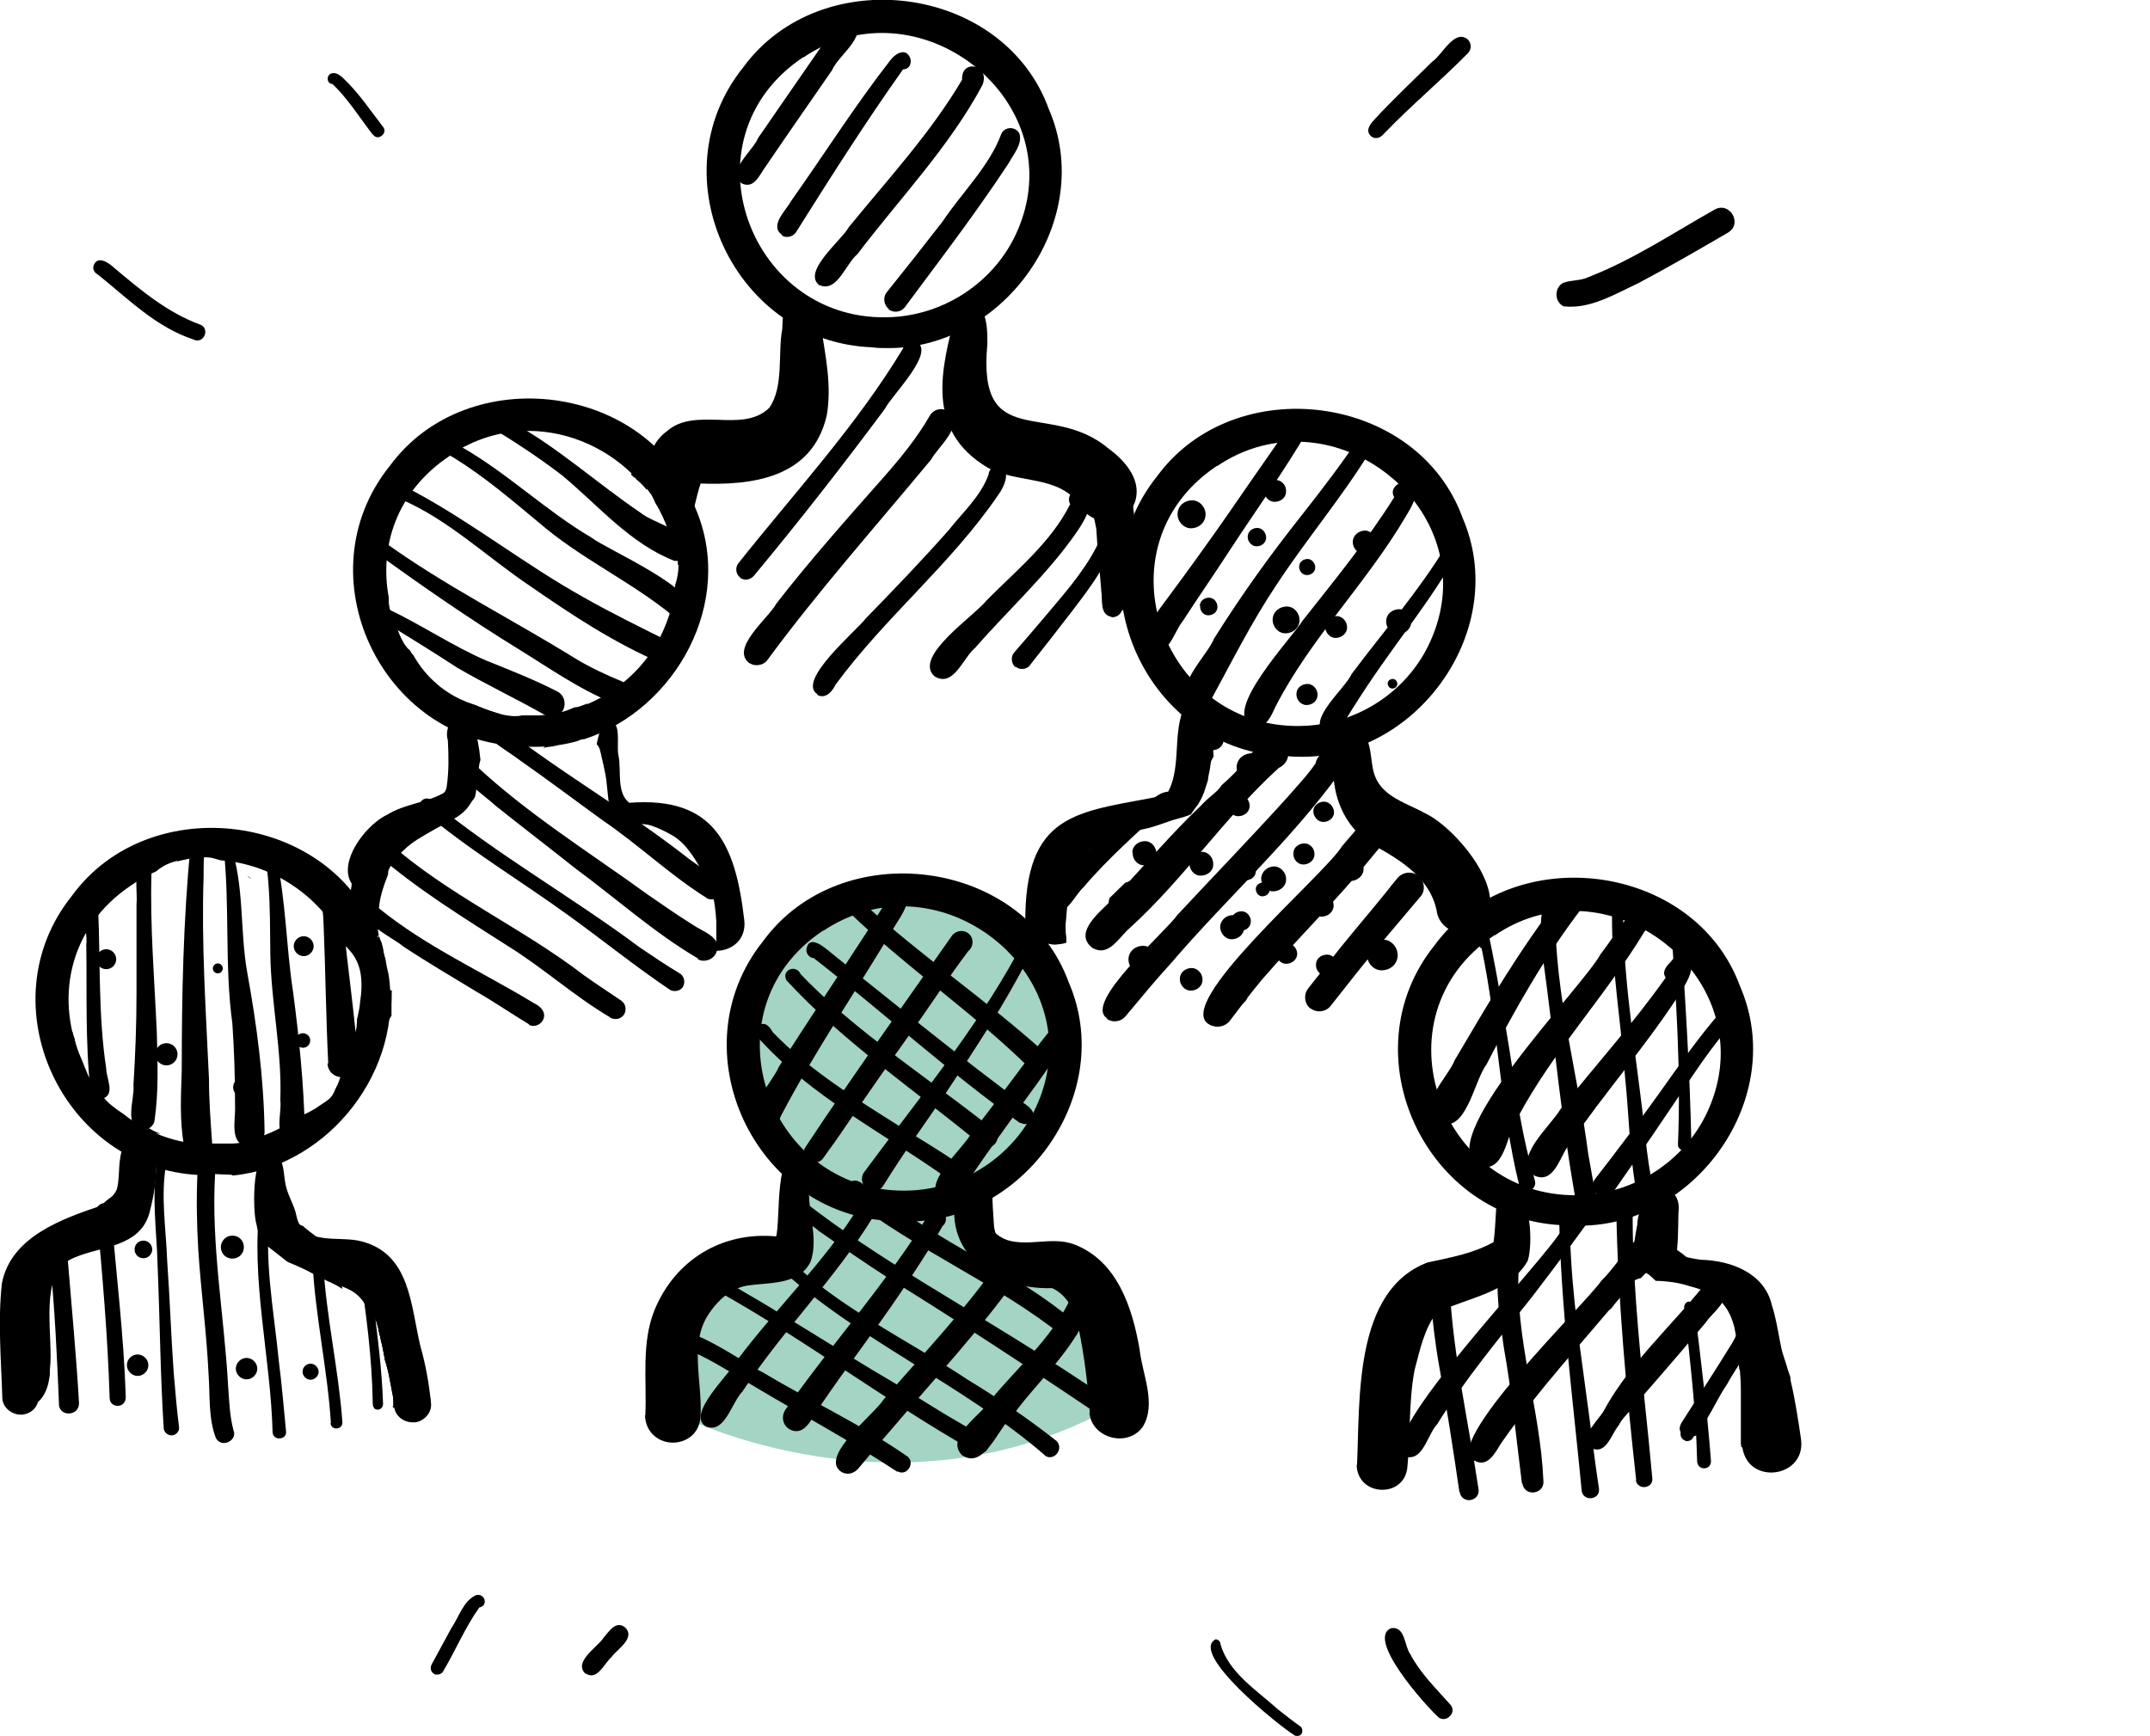
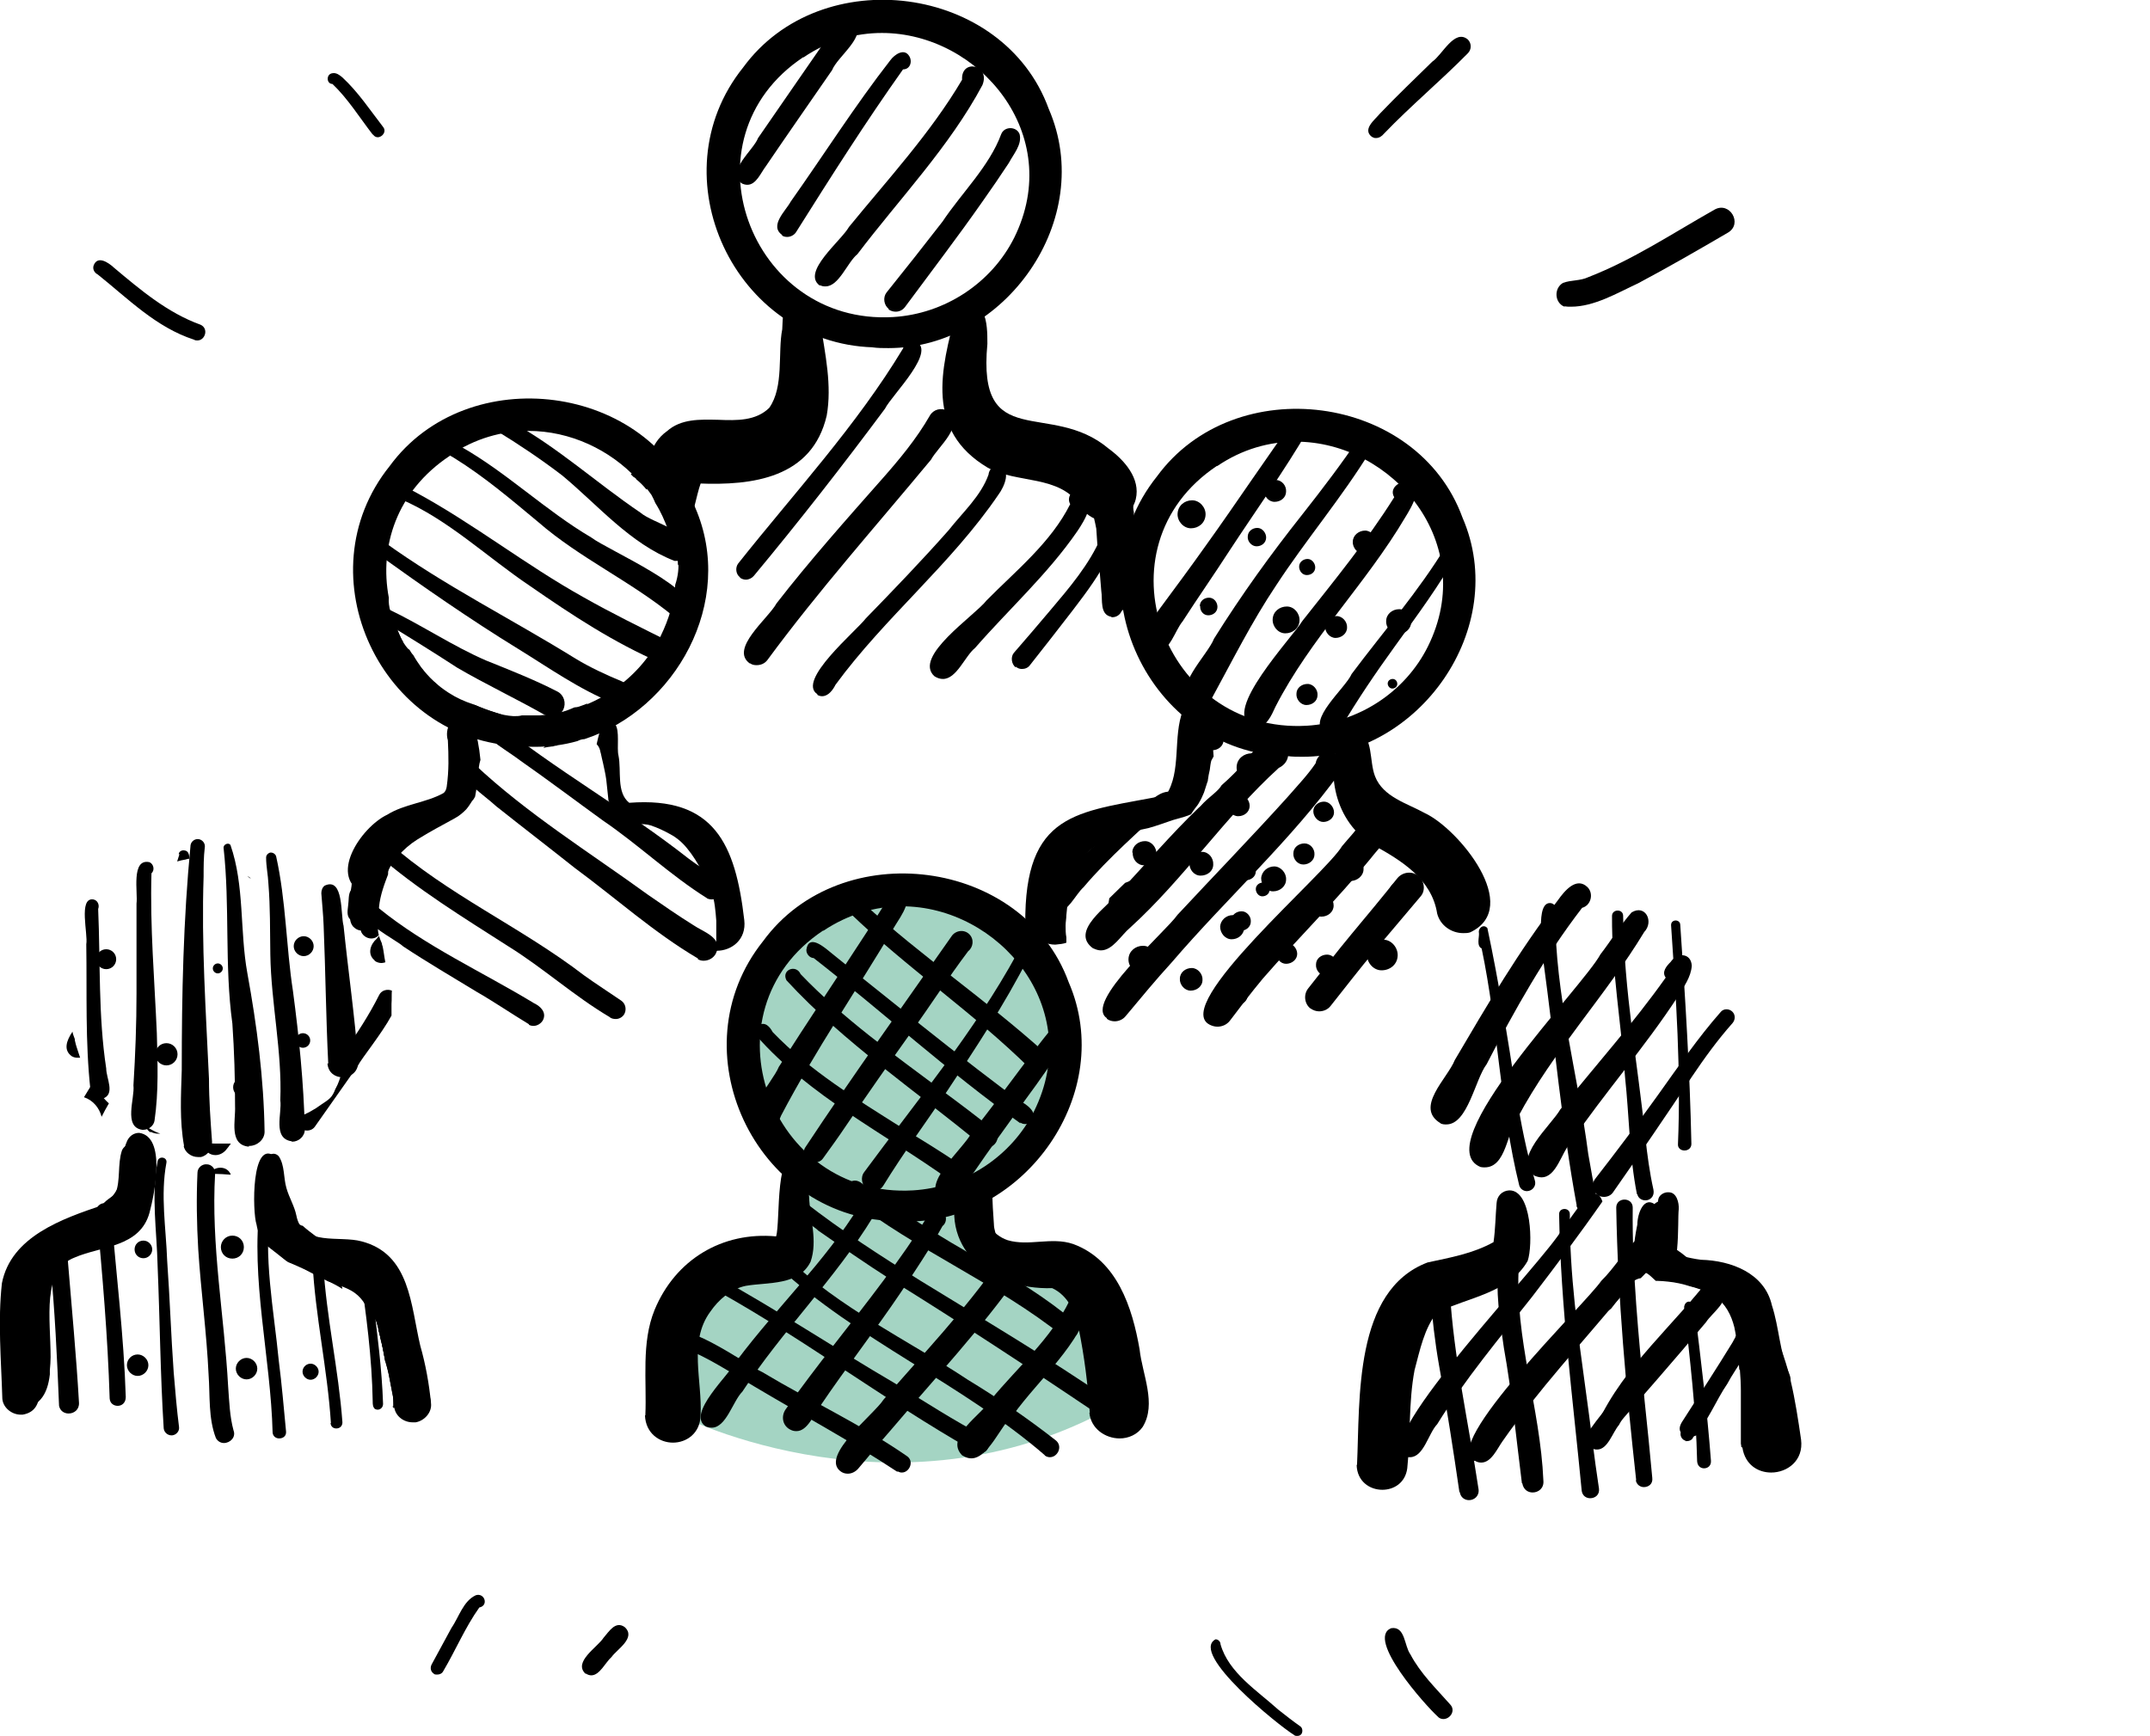
<svg xmlns="http://www.w3.org/2000/svg" id="Ebene_2" viewBox="0 0 56.07 45.28">
  <defs>
    <style>.cls-1{fill:#49aa87;}.cls-2{opacity:.5;}</style>
  </defs>
  <g id="color" class="cls-2">
    <ellipse class="cls-1" cx="23.61" cy="27.33" rx="4.03" ry="3.87" />
    <path class="cls-1" d="m20.85,30.9l-.32,1.9-2.66.8-.17,3.31s5.9,3.03,11.63-.39l-1.16-3.36-2.46-.49-.52-1.49-4.35-.28" />
  </g>
  <g id="ICONS_Sonstiges">
    <path d="m55.97,28.29s.07,0,.1,0c-.03,0-.07,0-.1,0Z" />
    <path d="m20.95,1.49c-3.2,2.13-1.4,7,2.34,6.78,1.35-.08,2.57-.89,3.16-2.07,1.33-2.69-.92-5.34-3.45-5.34-.68,0-1.39.19-2.05.64Zm1.8,7.57h.02c-3.61-.11-5.66-4.47-3.39-7.3,2.03-2.78,6.79-2.17,7.97,1.08,1.25,2.88-1.14,6.24-4.18,6.24-.14,0-.28,0-.42-.02Z" />
    <path d="m11.73,11.89c-1.4.93-1.84,2.38-1.59,3.7-.02.23.07.47.16.68.07.17.13.34.22.49.04.06.08.12.13.17,0,0,.02.01.03.02.03.05.06.1.1.14.06.11.13.21.2.31.2.27.44.49.72.67.2.13.42.23.64.3.19.08.39.16.59.22.15.05.3.08.46.09,0,0,.02,0,.02,0,.07,0,.13,0,.2-.02.15,0,.3,0,.46,0,1.35-.08,2.57-.89,3.16-2.07.22-.45.35-.9.38-1.34.15-.44.1-.93-.14-1.34-.01-.02-.03-.04-.04-.07-.09-.25-.2-.5-.34-.72-.03-.07-.06-.14-.1-.21-.1-.15-.22-.28-.36-.4-.72-.78-1.76-1.27-2.85-1.27-.68,0-1.39.19-2.05.64Zm1.82,7.57c-3.61-.12-5.66-4.47-3.39-7.3,2.03-2.78,6.79-2.17,7.97,1.08,1.07,2.46-.52,5.27-2.89,6.04-.06,0-.12.02-.18.05-.35.1-.72.15-1.1.15-.13,0-.27,0-.41-.02Z" />
    <path d="m31.74,12.15c-3.2,2.13-1.4,7,2.34,6.78,1.35-.08,2.57-.88,3.16-2.07,1.33-2.69-.92-5.34-3.45-5.34-.68,0-1.39.19-2.05.64Zm1.82,7.58c-3.61-.12-5.65-4.47-3.39-7.3,2.03-2.78,6.79-2.17,7.97,1.07,1.25,2.88-1.14,6.24-4.17,6.24-.13,0-.27,0-.41-.02Z" />
    <path d="m21.47,24.27c-3.2,2.13-1.4,7,2.34,6.78,1.35-.08,2.57-.89,3.16-2.07,1.33-2.69-.92-5.34-3.45-5.34-.68,0-1.39.2-2.05.64Zm1.82,7.58c-3.61-.12-5.65-4.47-3.39-7.3,2.03-2.78,6.79-2.17,7.97,1.07,1.25,2.88-1.14,6.24-4.17,6.24-.13,0-.27,0-.41-.02Z" />
-     <path d="m4.83,22.41c-.21.04-.43.09-.61.21-.05.03-.1.07-.15.11-.21.09-.43.21-.63.35-1.72,1.14-1.99,3.07-1.3,4.58.05.13.1.25.15.37.09.2.24.38.38.56.15.19.34.33.54.46.67.54,1.55.86,2.57.8.08,0,.15-.01.23-.02.1,0,.2-.01.3-.03h0c.17-.02.35-.05.49-.15,0,0,.01,0,.01-.01.35-.12.68-.3.98-.51.22-.08.42-.19.61-.32.02-.01.04-.03.06-.04.06-.03.12-.07.17-.13.06-.06.1-.14.13-.22,0-.01.01-.02.02-.04.06-.11.1-.25.14-.37,0-.03.02-.06.02-.1.04-.08.07-.17.07-.27.1-.22.17-.43.23-.65.03-.07.05-.13.06-.21,0-.05.01-.1.01-.15,0-.03,0-.06.01-.08.03-.13.06-.27.07-.4.04-.27.06-.56,0-.83-.05-.21-.14-.39-.29-.55-.03-.04-.06-.07-.1-.1-.58-1.24-1.85-2.13-3.25-2.23-.07-.02-.14-.04-.21-.06-.09-.02-.19-.02-.29-.02-.14,0-.28.02-.41.04Zm1.21,8.23s-.01,0-.01,0c-.01,0-.02,0-.03,0-.13-.01-.25-.01-.38-.02-.05-.01-.1-.02-.15-.02h-.04s-.07,0-.11.01c-.03,0-.07.02-.1.04-3.59-.15-5.6-4.48-3.34-7.29,2.03-2.78,6.79-2.17,7.97,1.08.08.18.14.37.2.56.01.08.03.16.04.23.01.06.03.11.04.17.41,2.48-1.53,5-4.03,5.26-.01,0-.03,0-.05,0Z" />
-     <path d="m38.98,24.39c-3.2,2.13-1.4,7,2.34,6.78,1.35-.08,2.57-.89,3.16-2.07,1.33-2.69-.92-5.34-3.45-5.34-.69,0-1.39.19-2.05.64Zm1.82,7.57c-3.61-.11-5.66-4.47-3.39-7.3,2.03-2.78,6.79-2.17,7.97,1.07,1.25,2.88-1.14,6.24-4.17,6.24-.13,0-.27,0-.41-.02Z" />
    <path d="m17.2,12.61c-.48-.36-.24-1.06.19-1.36.37-.33.86-.31,1.34-.3.49.02.98.03,1.33-.31.39-.55.22-1.44.34-2.05.02-.29-.02-.71.34-.8.41-.11.61.33.66.67.12.78.3,1.59.16,2.38-.38,1.63-1.93,1.83-3.35,1.77-.2.05-.42.14-.62.14-.13,0-.25-.03-.37-.14Z" />
    <path d="m28.17,13.19c-.54-.81-1.64-.57-2.41-.99-1.63-.97-1.23-2.56-.82-4.07.1-.31.59-.31.69,0,.12.25.12.57.12.84-.27,2.86,1.64,1.45,3.16,2.73.41.3.84.78.71,1.32-.09.37-.43.57-.76.57-.26,0-.52-.12-.67-.38Z" />
    <path d="m26.74,23.84c.06-2.74,1.51-2.66,3.67-3.1.41-.62.17-1.52.44-2.21.07-.16.21-.33.41-.26.4.31.34.95.39,1.46-.02.04-.04.07-.06.11h0c-.02.07-.03.16-.04.24-.02.09-.04.18-.05.27,0,.01,0,.03-.01.04-.03.09-.06.19-.09.28-.04.09-.07.17-.12.25-.03.06-.07.11-.11.16-.04.05-.07.1-.11.16-.02.01-.05.02-.07.03-.13.05-.27.08-.4.12-.21.07-.42.15-.64.21-.26.06-.52.1-.78.18-.28.09-.55.23-.77.42-.19.16-.32.37-.4.61-.05.15-.09.3-.12.45-.03.2-.05.41-.07.61,0,.09-.02.18-.02.27,0,.1,0,.21.02.31,0,.05,0,.09,0,.14-.08.03-.18.04-.29.05-.41,0-.81-.36-.78-.78Z" />
    <path d="m37.48,23.83c-.14-.9-.94-1.39-1.67-1.79-.99-.59-1.28-1.91-.83-2.93,0,0,0,0,0,0,.09-.12.25-.19.41-.11.44.24.31.84.47,1.25.21.54.83.7,1.3.96.88.41,2.56,2.46,1.18,3.11-.06.02-.12.02-.18.02-.31,0-.6-.2-.68-.51Z" />
    <path d="m9.54,23.33c-1.04-.42-.12-1.76.56-2.08.45-.28,1.01-.31,1.46-.56.06-.04.08-.11.09-.17.06-.43.05-.79.03-1.21-.09-.29.09-.7.44-.55.3.15.33.52.38.81.01.08.02.17.03.25-.04.12-.05.26-.06.38-.01.12-.02.24-.04.35-.01.08-.03.16-.04.23-.02.04-.04.07-.07.11,0-.01.01-.02.02-.04-.06.09-.11.18-.18.26-.04.04-.08.08-.13.12-.03.02-.05.04-.08.06-.03.02-.07.04-.1.06-.33.18-.65.35-.97.55-.19.12-.35.26-.5.43-.09.1-.17.21-.23.33-.05.1-.08.2-.12.3-.04.11-.08.23-.11.35-.08.03-.16.04-.24.04-.06,0-.11,0-.17-.02Z" />
    <path d="m18.68,24.8c0-.06,0-.11,0-.17,0-.2,0-.41,0-.61-.02-.26-.04-.51-.12-.76-.07-.19-.16-.37-.26-.55-.11-.2-.23-.4-.38-.58-.12-.15-.27-.28-.44-.37-.16-.09-.33-.17-.51-.23-.1-.03-.21-.04-.32-.03-.04,0-.08-.01-.12-.02-.07-.02-.13-.05-.2-.07-.03-.01-.06-.03-.09-.04-.01,0-.02-.02-.04-.03-.06-.04-.12-.07-.18-.09,0,0,0-.01-.01-.02-.02-.04-.04-.08-.06-.11-.02-.06-.04-.12-.06-.18,0-.02-.01-.03-.02-.05-.02-.19-.04-.37-.06-.56-.02-.14-.05-.27-.08-.41-.02-.1-.05-.2-.07-.31,0,.01,0,.02,0,.04t0,0c0-.09-.04-.18-.1-.24.02-.1.05-.21.08-.32.05-.17.24-.36.4-.2.13.16.04.62.09.82.08.4-.06.96.28,1.23,2.22-.17,2.77,1.08,3,3.06.06.51-.33.8-.72.8h-.02Z" />
    <path d="m16.83,36.92c.04-.91-.11-1.89.24-2.75.54-1.31,1.76-2.05,3.17-1.92.12-.37-.05-2.51.63-2.01.22.27.18.65.23.97.02.56.23,1.15.04,1.7-.31.63-1.11.53-1.69.63-.39.08-.71.36-.93.68-.57.78-.2,1.8-.25,2.7-.01.47-.37.71-.72.71s-.71-.24-.73-.71Z" />
    <path d="m28.42,36.85c-.05-.74-.14-1.47-.29-2.2-.08-.42-.28-.86-.69-1.05-1.63.05-3.02-1.06-2.41-2.78.07-.17.26-.25.42-.17.22.14.11.48.16.7,0,.44.25.86.67,1,.27.08.55.06.83.04.3-.02.59-.04.88.06,1.14.42,1.54,1.65,1.73,2.75.07.65.45,1.42.08,2.02-.14.2-.37.3-.6.3-.37,0-.75-.25-.79-.67Z" />
    <path d="m35.39,38.21c.08-1.71-.09-4.55,1.84-5.28.6-.13,1.18-.23,1.72-.53.05-.35.05-.68.08-1.02.01-.18.14-.32.33-.33.59-.01.62,1.44.48,1.84-.47.83-1.57.96-2.36,1.34-.34.42-.45.99-.59,1.51-.16.85-.1,1.71-.19,2.56-.05.38-.35.56-.65.56-.33,0-.66-.22-.67-.65Z" />
    <path d="m45.41,37.74s0-.05-.01-.08c0-.11,0-.21,0-.32,0-.36,0-.71,0-1.07,0-.35-.04-.71-.08-1.06-.02-.2-.05-.4-.09-.59,0,0,0,0,0,0,0,0,0,0,0,0h0s0,0,0,0c-.08-.32-.23-.61-.51-.81-.19-.13-.43-.2-.65-.26-.19-.06-.37-.1-.57-.12-.1-.01-.19-.02-.29-.02h-.03c-.07-.06-.14-.14-.22-.19-.1-.06-.22-.11-.33-.08,0,0-.01,0-.02,0-.04-.32-.01-.71.09-1.2,0-.27.17-.79.5-.49.39.51-.06,1.56.71,1.75,2.42.35,2.76,2.28,3.06,4.35.07.55-.36.86-.78.86-.34,0-.68-.2-.75-.65Z" />
    <path d="m.35,36.75s-.06-.01-.09-.02c0-.04-.01-.08-.02-.12v-.1c0-.07-.01-.13-.04-.19-.03-.18-.05-.37-.07-.55,0-.08-.01-.16-.01-.24.01-.34.03-.67.07-1.01.03-.26.06-.52.09-.78.02-.08.04-.15.06-.23.03-.1.06-.19.1-.29.16-.23.34-.45.52-.67.06-.07.12-.14.18-.2.05,0,.09-.02.14-.04.05-.02.09-.04.13-.07.06-.02.13-.04.19-.06.2-.07.39-.15.57-.26.18-.12.35-.27.51-.42.03-.03.06-.05.08-.08.04-.04.07-.08.1-.12.07-.09.13-.17.19-.27.09-.14.14-.3.07-.47,0,0,0,0,0,0,.06-.28.09-.57.2-.81.06-.12.17-.2.31-.2.71.1.4,1.59.27,2.08-.25.91-1.26.87-1.95,1.17-.87.33-.63,1.59-.63,2.6,0,.11-.01.23-.02.34,0,.04,0,.08,0,.11-.06.53-.28.91-.92.91h0Z" />
    <path d="m10.26,36.68c0-.12,0-.24-.03-.35-.03-.16-.06-.31-.09-.47-.03-.13-.06-.25-.1-.38-.03-.18-.07-.37-.11-.55,0,.02,0,.04.01.06-.02-.1-.04-.2-.07-.3-.01-.07-.03-.13-.05-.2-.04-.09-.09-.16-.15-.23-.02-.02-.04-.04-.06-.05-.1-.26-.27-.47-.54-.59-.17-.08-.34-.14-.52-.2-.03-.02-.07-.03-.1-.05-.07-.03-.13-.07-.2-.1-.15-.08-.3-.16-.46-.23-.09-.04-.18-.08-.28-.12-.02-.02-.05-.03-.07-.05-.13-.1-.25-.2-.38-.3-.06-.05-.13-.1-.19-.15-.08-.14-.15-.3-.18-.48-.11-.32-.14-2.27.49-1.77.11.2.15.44.19.67-.04.07-.06.14-.06.21,0,.14.05.25.12.37.04.07.09.14.14.21,0,0,0,.01.01.02.06.13.15.26.29.32,0,0,.02,0,.02,0,.11.1.23.19.35.28.28.2.59.36.9.53.14.08.28.15.42.21.16.06.32.13.47.2.03.02.07.04.1.06.04.03.08.06.13.08.01,0,.02.02.03.03.08.12.15.24.22.37,0,.05.02.1.03.15.05.21.09.42.15.63.06.19.11.38.17.56.03.11.07.21.1.32.03.08.05.16.09.23.03.13.06.26.08.4,0,.04.02.08.02.13.03.14.06.28.09.42-.15.16-.37.24-.59.24-.15,0-.29-.04-.42-.12Z" />
    <path d="m20.4,6.13c-.35-.24.1-.64.22-.87.87-1.23,1.68-2.51,2.6-3.69.11-.15.36-.32.49-.11.09.14.03.35-.16.35-.98,1.38-1.88,2.8-2.78,4.23-.05.09-.15.14-.24.14-.05,0-.1-.01-.14-.04Z" />
    <path d="m21.38,7.45c-.49-.35.56-1.17.76-1.53,1.02-1.25,2.13-2.45,2.95-3.84-.03-.56.75-.39.53.14-.86,1.61-2.16,2.96-3.26,4.41-.26.21-.48.84-.83.84-.04,0-.09,0-.14-.03Z" />
    <path d="m23.18,8.06c-.13-.1-.16-.3-.06-.43.49-.61.98-1.23,1.46-1.85.5-.75,1.22-1.44,1.53-2.28.08-.21.4-.21.48,0,.07.27-.16.52-.28.75-.23.35-.45.67-.69,1.01-.65.93-1.34,1.83-2.02,2.75-.06.08-.15.12-.24.12-.07,0-.13-.02-.19-.06Z" />
    <path d="m19.35,4.79c-.43-.32.3-.87.42-1.19.68-.99,1.37-1.98,2.06-2.98.1-.14.3-.16.43-.06.4.35-.42.91-.56,1.27-.58.84-1.16,1.67-1.73,2.51-.13.17-.25.48-.48.48-.04,0-.1-.01-.15-.04Z" />
    <path d="m10.35,16.75c-.23-.14-.2-.35-.09-.57.01.03.03.06.04.09.07.17.13.34.22.49h0s-.04,0-.06,0c-.04,0-.08,0-.11-.02Z" />
    <path d="m13.48,11.23c.09-.03.18.03.21.1-.13,0-.25,0-.38.01.05-.05.1-.08.16-.12Z" />
    <path d="m11.04,17.98c-.18-.13-.14-.33-.03-.53.12.16.26.3.41.42,0,0,0,0,0,0-.05.09-.15.14-.24.14-.05,0-.1-.01-.14-.04Z" />
    <path d="m12.58,18.78c-.18-.09-.24-.23-.22-.4.18.08.38.15.57.21.04.01.09.03.13.04-.08.11-.2.18-.33.18-.05,0-.1-.01-.15-.03Z" />
    <path d="m16.59,12.49s-.04-.04-.07-.05c0,0,0,0,0,0l-.07-.07c.26-.21.6.16.41.4-.08-.1-.17-.19-.27-.27Z" />
    <path d="m14.66,18.76c-.07-.03-.11-.09-.13-.16.12-.02.24-.06.36-.11.03-.01.06-.03.1-.04.06,0,.12-.02.17-.04.06-.02.11-.04.16-.06-.12.23-.25.46-.48.46-.06,0-.12-.01-.18-.05Z" />
    <path d="m17.47,13.92s-.01-.02-.02-.03c.04-.13.15-.22.28-.22.47.05.27.56-.05,1.08,0-.29-.07-.58-.22-.83Z" />
    <path d="m29.99,16.94c-.44-.3.07-.78.26-1.07.4-.54.8-1.08,1.19-1.63.82-1.14,1.6-2.33,2.43-3.46.29-.18.45.2.26.41-.64,1.1-1.39,2.14-2.07,3.18-.42.65-.82,1.22-1.22,1.84-.2.24-.33.78-.66.78-.05,0-.12-.01-.18-.05Z" />
    <path d="m31.08,18.36c-.55-.38.41-1.26.58-1.7.72-1.15,1.47-2.19,2.31-3.25.52-.66,1.03-1.33,1.5-2.03.06-.08.18-.1.27-.05.15.09.12.33,0,.43-.74,1.21-1.69,2.33-2.46,3.51-.63.94-1.14,1.96-1.68,2.95-.07.12-.2.18-.33.18-.06,0-.13-.01-.18-.05Z" />
    <path d="m32.64,18.92c-.78-.35,1.05-2.28,1.33-2.73.83-1.05,1.68-2.09,2.39-3.22-.13-.22.1-.4.3-.41.54.03.15.67-.01.93-1.02,1.73-2.48,3.17-3.39,4.95-.1.22-.23.52-.48.52-.04,0-.09-.01-.15-.03Z" />
    <path d="m34.55,19.11c-.49-.31.54-1.16.7-1.53.83-1.11,1.75-2.16,2.47-3.35.02-.11.15-.17.25-.12.12.05.14.22.05.3-.48.86-1.06,1.64-1.63,2.43-.52.72-.99,1.41-1.43,2.16-.06.09-.16.15-.26.15-.05,0-.1-.01-.15-.04Z" />
    <path d="m37.57,29.3c-.69-.41.18-1.17.37-1.65.84-1.43,1.68-2.86,2.69-4.17.17-.24.48-.62.77-.34.17.17.09.48-.14.54-.97,1.26-1.77,2.68-2.49,4.08-.3.39-.49,1.57-1.05,1.57-.05,0-.1,0-.16-.03Z" />
    <path d="m38.61,30.44c-1.4-.58,2.67-4.69,3.13-5.55.28-.36.51-.75.81-1.09.36-.22.59.24.33.51-1.01,1.67-2.38,3.11-3.3,4.84-.28.38-.3,1.3-.86,1.3-.03,0-.07,0-.11-.01Z" />
    <path d="m40.01,30.66c-.59-.43.44-1.3.68-1.72.92-1.15,1.9-2.24,2.75-3.44-.11-.15.02-.3.13-.41.17-.25.53-.24.55.1-.02.3-.21.55-.36.8-.86,1.32-1.91,2.51-2.8,3.81-.24.27-.37.91-.76.91-.06,0-.13-.02-.2-.05Z" />
    <path d="m41.65,31.16c-.12-.1-.15-.28-.05-.41.56-.72,1.11-1.45,1.64-2.19.53-.74,1.04-1.49,1.64-2.17.08-.09.22-.08.3,0,.08.08.08.21,0,.3-.39.44-.73.91-1.06,1.4,0,0,0,0,0,0-.67,1.01-1.36,2.02-2.06,3.02-.05.07-.14.11-.23.11-.07,0-.13-.02-.18-.06Z" />
    <path d="m19.79,29.54c-.6-.32.35-1.29.52-1.71.75-1.18,1.53-2.34,2.29-3.51.18-.29.38-.57.54-.87.03-.11.14-.2.26-.2.52.09.09.65-.06.9-.98,1.65-2.08,3.25-2.97,4.95-.08.2-.21.46-.43.46-.04,0-.09,0-.14-.03Z" />
    <path d="m21.1,30.3c-.12-.07-.18-.25-.1-.37,1.23-1.86,2.53-3.67,3.81-5.5.1-.16.33-.2.47-.06.13.13.1.34-.03.44-.52.69-.99,1.42-1.49,2.12-.57.8-1.13,1.6-1.68,2.41-.2.3-.41.59-.62.88-.05.07-.13.1-.21.1-.05,0-.09-.01-.13-.03Z" />
    <path d="m22.63,31.02c-.16-.09-.2-.31-.09-.45,1.37-1.86,2.87-3.66,3.98-5.69.06-.21.39-.11.3.1-.62,1.22-1.39,2.38-2.14,3.51-.55.81-1.13,1.6-1.64,2.43-.06.1-.16.15-.27.15-.05,0-.1-.01-.15-.04Z" />
    <path d="m24.55,31.28c-.57-.37.57-1.31.78-1.72.86-1.06,1.62-2.21,2.52-3.24-.04.21-.03.44,0,.65,0,.05.01.09.02.14-.39.52-.75,1.07-1.14,1.59-.45.64-.92,1.27-1.34,1.89-.19.23-.33.73-.66.73-.05,0-.11-.02-.18-.05Z" />
    <path d="m1.87,27.55c-.22-.16-.14-.4.02-.64.01.07.04.13.06.19,0,.02,0,.04.01.07.02.1.06.2.09.3.01.04.03.08.04.12-.03,0-.05,0-.07,0-.05,0-.1-.01-.15-.04Z" />
    <path d="m4.66,22.28c.02-.14.25-.13.26.01,0-.01,0-.01,0-.03.01.05.02.09.02.14-.04,0-.07.01-.1.02-.07.01-.15.03-.22.05.02-.06.04-.12.06-.19Z" />
    <path d="m2.19,28.62c.07-.12.15-.24.22-.36.07.11.16.22.25.33.06.07.11.13.18.19-.07.12-.13.23-.19.35-.06-.23-.22-.43-.46-.51Z" />
    <path d="m6.45,22.85s.07.03.09.07c-.03-.02-.06-.04-.09-.07Z" />
    <path d="m3.93,29.54c-.07-.04-.11-.1-.13-.16.12.07.25.15.38.19,0,0,0,0,0,0-.02,0-.05,0-.07,0-.06,0-.13-.02-.18-.05Z" />
    <path d="m5.42,30.07c-.09-.07-.13-.17-.13-.27.12.02.24.03.37.03.05,0,.11,0,.16,0,.07,0,.14,0,.2,0-.04.06-.09.12-.13.17-.07.08-.17.13-.27.13-.07,0-.14-.02-.2-.07Z" />
    <path d="m7.84,29.45c-.1-.08-.12-.2-.08-.31,0,0,0,0,0,0,.23-.08.43-.19.62-.33.02-.01.04-.03.06-.04.06-.04.12-.08.17-.13.06-.06.1-.14.13-.22,0-.01.01-.02.02-.04.06-.11.11-.25.14-.37.01-.03.02-.06.02-.1.06-.11.08-.23.07-.37,0-.03-.01-.07-.02-.1.34-.48.66-.97.92-1.49.06-.12.21-.16.33-.11-.01.11,0,.23-.01.34,0,.11,0,.21,0,.31-.26.48-.76,1.09-.88,1.31-.37.53-.75,1.06-1.12,1.59-.05.07-.13.1-.2.1-.06,0-.12-.02-.16-.05Z" />
    <path d="m18.41,37.21c-.53-.32.63-1.37.82-1.74,1.03-1.37,2.29-2.57,3.19-4.03-.19-.25.16-.59.41-.39.23.19.03.48-.06.69-.99,1.62-2.37,2.97-3.41,4.56-.25.25-.42.94-.8.94-.05,0-.1-.01-.15-.03Z" />
    <path d="m20.59,37.28c-.19-.11-.22-.35-.1-.52.81-1.15,1.71-2.23,2.55-3.36.41-.55.8-1.1,1.15-1.68.05-.16.25-.23.39-.12.12.1.12.29,0,.38-.12.21-.23.42-.37.63-.23.37-.48.74-.71,1.09-.68,1.01-1.44,1.98-2.12,2.99-.16.21-.32.64-.61.64-.06,0-.11-.01-.18-.05Z" />
    <path d="m21.91,38.37c-.51-.41.89-1.48,1.13-1.86,1.03-1.19,2.12-2.33,3.02-3.62-.03-.19.13-.36.32-.38.44-.03.42.47.21.73-1,1.42-2.21,2.71-3.33,4.03-.3.34-.58.69-.88,1.04-.07.08-.17.13-.27.13-.07,0-.14-.02-.2-.07Z" />
    <path d="m25.1,37.97c-.49-.48.51-1.07.75-1.47.69-.84,1.56-1.58,2.04-2.57-.23-.18-.05-.57.24-.52.23.03.37.27.35.49-.31,1.19-1.36,2.04-2.06,3.01-.32.26-.64,1.13-1.09,1.13-.07,0-.14-.02-.22-.07Z" />
    <path d="m36.62,37.97c-.82-.49,3.66-5.07,4.13-5.92.2-.21.82-1.36,1.04-.71-.57.82-1.21,1.67-1.83,2.48-.86,1.09-1.75,2.15-2.48,3.33-.23.24-.35.86-.71.86-.04,0-.09,0-.15-.03Z" />
    <path d="m38.45,38.11c-.93-.4,2.9-4.1,3.31-4.7.34-.33.61-.8.93-1.09.22-.1.47.13.4.35-.05.17-.16.32-.27.46,0,0,0,0,0,0-.07-.02-.13-.03-.2-.02-.13.03-.25.1-.31.22-.07.14-.06.3,0,.43-1.05,1.27-2.19,2.49-3.13,3.84-.14.2-.29.55-.55.55-.05,0-.11-.01-.17-.05Z" />
    <path d="m41.5,37.78c-.15-.08-.19-.3-.08-.43.53-.75,1.16-1.41,1.74-2.12.16-.22.36-.42.53-.64.01,0,.03,0,.04.01.01,0,.02,0,.03.01.08.03.15.05.23.06-.47.86-1.58,2.11-1.77,2.5-.17.2-.29.64-.57.64-.05,0-.1-.01-.15-.04Z" />
    <path d="m44.02,37.44c-.12-.07-.15-.23-.07-.34.17-.24.35-.47.52-.71,0,.26,0,.53,0,.79-.09.16-.2.29-.35.29-.03,0-.07,0-.11-.02Z" />
    <path d="m45.31,35.21c-.01-.12-.03-.24-.05-.36.02,0,.04-.01.06-.01.44-.01.3.43.04.9-.01-.18-.03-.35-.06-.53Z" />
    <path d="m28.69,24.78c.05-.1.06-.21.07-.33,0-.05.01-.1.02-.15.01-.08.03-.17.04-.25,0,.01,0,.02,0,.03.02-.14.05-.27.07-.41.01-.08.03-.16.04-.24.14-.14.28-.27.41-.4.15-.06.3-.12.45-.18.14-.06.29-.11.44-.17.08-.03.16-.06.24-.1.04.03.09.06.14.08-.5.53-1,1.06-1.49,1.6-.14.13-.27.36-.42.51,0,0,0,0,0,0Z" />
    <path d="m32.54,20.45c.03-.13.08-.28.06-.41t0,0c-.01-.08-.06-.16-.12-.23.15-.16.31-.31.46-.47.06-.19.35-.38.51-.18.2.3-.22.58-.38.81-.18.21-.37.41-.56.62.01-.05.02-.09.03-.14Z" />
    <path d="m28.87,26.56c-.63-.4,1.53-2.25,1.84-2.7.95-1.02,1.93-2.03,2.86-3.06.26-.3.53-.58.74-.89.03-.18.19-.32.39-.3.24.03.39.32.26.52-1.29,1.79-2.96,3.29-4.4,4.97-.42.46-.8.92-1.2,1.4-.07.09-.18.14-.29.14-.07,0-.15-.02-.21-.07Z" />
    <path d="m31.55,26.73c-1.03-.51,3.02-3.93,3.45-4.66.2-.24.39-.43.53-.66.1-.18.35-.24.53-.14.48.34-.09.82-.32,1.13-.9,1.1-1.89,2.07-2.81,3.13-.3.36-.58.73-.86,1.1-.08.1-.2.15-.32.15-.07,0-.14-.02-.2-.05Z" />
    <path d="m34.18,26.31c-.16-.12-.19-.36-.07-.52.38-.48.75-.96,1.14-1.43.4-.48.8-.96,1.19-1.45.13-.16.37-.2.54-.07.16.12.21.38.07.54-.4.47-.8.95-1.2,1.42-.39.47-.77.96-1.15,1.44-.07.09-.18.14-.3.14-.08,0-.16-.03-.23-.08Z" />
    <path d="m19.3,15.06c-.11-.08-.13-.25-.05-.36,1.46-1.84,3.09-3.6,4.3-5.61.03-.13.15-.22.28-.2.68.2-.58,1.42-.75,1.77-1.1,1.48-2.24,2.94-3.42,4.36-.05.06-.13.1-.21.1-.05,0-.11-.02-.15-.05Z" />
    <path d="m19.56,17.31c-.55-.38.48-1.18.69-1.57.86-1.11,1.83-2.2,2.74-3.23.46-.52.91-1.06,1.26-1.67.09-.16.3-.22.46-.12.47.37-.24.92-.43,1.27-1.45,1.75-2.93,3.41-4.27,5.23-.07.09-.17.13-.28.13-.06,0-.12-.01-.17-.05Z" />
    <path d="m21.32,18.11c-.56-.35,1.01-1.65,1.26-1.98.73-.75,1.47-1.52,2.16-2.3.37-.47.84-.89,1.04-1.45.01-.12.1-.22.23-.22.4.05.18.54.03.74-1.23,1.81-2.96,3.2-4.25,4.96-.07.14-.19.3-.35.3-.04,0-.09-.01-.13-.04Z" />
    <path d="m24.37,17.64c-.57-.51,1.04-1.57,1.36-1.98.77-.78,1.68-1.51,2.18-2.51-.12-.21.11-.46.33-.36.39.24.04.79-.14,1.06-.77,1.12-1.78,2.03-2.67,3.05-.27.22-.48.81-.84.81-.07,0-.14-.02-.22-.07Z" />
    <path d="m26.49,17.41c-.11-.08-.14-.27-.05-.38.32-.37.64-.74.95-1.11.5-.59,1.02-1.2,1.32-1.9.83-.05-.56,1.66-.75,1.92-.36.47-.73.94-1.1,1.41-.05.07-.13.1-.21.1-.06,0-.11-.02-.16-.06Z" />
    <path d="m9.77,25.05c-.2-.16-.11-.42.05-.56.02-.03.05-.06.07-.08,0,0,0,.01,0,.02.02.06.04.12.07.18,0,.03.01.05.02.08.03.14.04.27.07.41-.03.01-.07.02-.1.02-.06,0-.13-.02-.18-.06Z" />
    <path d="m14.54,19.45s-.02,0-.03,0c-.04,0-.07.01-.11.02-.08.01-.16.02-.23.04.09-.11.26-.14.37-.06Z" />
    <path d="m14.44,19.47s-.03,0-.04.01c.01,0,.03-.01.04-.01Z" />
    <path d="m5.99,30.64c-.13-.01-.26-.02-.38-.02-.04-.01-.09-.02-.14-.02.12-.18.45-.21.55.04,0,0-.02,0-.03,0Z" />
    <path d="m7.07,32.57c-.07-.05-.13-.1-.2-.16.04-.09.08-.18.1-.27.02-.1.11-.18.22-.17.32.1.11.45-.01.68-.04-.03-.08-.06-.11-.09Z" />
    <path d="m8.49,33.38c.16-.09.41.01.44.24-.14-.09-.29-.16-.44-.24Z" />
    <path d="m10.04,35.48c-.03-.19-.07-.37-.11-.55,0,.02,0,.04.01.06-.02-.1-.04-.2-.07-.3,0,0,0-.01,0-.02.17.04.31.17.31.41-.03.15-.08.3-.13.45,0-.01,0-.03-.01-.04Z" />
    <path d="m.06,36.46c-.03-1-.12-2-.01-2.99.24-1.22,1.58-1.68,2.61-2.03.08-.12.23-.2.35-.3.14-.36.05-.77.17-1.13.07-.17.29-.21.4-.06.12.04.16.17.17.29.05.11.05.25.03.37,0,0,0,.01.01.02.43.12-.04.54-.16.75,0,.21-.06.51-.33.48-.08.2-.27.46-.52.35-.65.44-1.84.77-1.78,1.72-.04.54-.06,1.06,0,1.6-.02.46.24,1.26-.41,1.37-.01,0-.03,0-.05,0-.24,0-.47-.19-.48-.43Z" />
    <path d="m10.26,36.74s0-.02,0-.03c0-.13,0-.26-.03-.38-.03-.16-.06-.31-.09-.47-.02-.11-.05-.21-.08-.32-.02-.08-.03-.16-.05-.23-.02-.13-.05-.25-.08-.38,0,.02,0,.04.01.06-.02-.1-.04-.2-.07-.31-.01-.07-.03-.13-.05-.2,0,0,0-.01,0-.01-.07-.28-.14-.55-.22-.82-.32-.48-.89-.31-1.37-.41-.14-.07-.29-.15-.43-.21-.09-.04-.18-.08-.28-.12-.03-.01-.05-.03-.07-.05-.03-.02-.06-.04-.09-.07-.28-.29-.45-.7-.42-1.13-.11-.43-.05-.85,0-1.28-.04-.2.17-.39.33-.22.16.24.12.56.2.83.07.25.21.47.26.72.16.81,1.12.51,1.7.67,1.27.33,1.28,1.67,1.53,2.72.14.49.23.99.28,1.5.03.24-.17.46-.4.5-.03,0-.05,0-.08,0-.23,0-.45-.16-.48-.4Z" />
    <path d="m25.66,32.66c-.14-.05-.31-.13-.32-.3.05-.33-.26-1.19.2-1.26,0-.14.17-.26.28-.15.04.03.05.08.06.13,0,.27.02.59.04.85,0,.15.07.29.09.44.01.16-.13.3-.29.3-.02,0-.04,0-.06,0Z" />
    <path d="m42.95,33.2s0,0-.01,0c0-.02,0-.04,0-.06.01-.55.06-1.1.16-1.64.02-.09.1-.16.19-.16.38.03.17.68.22.91-.01.26-.03.52-.01.78,0,.1-.06.2-.16.23-.04.06-.12.1-.19.1-.06-.06-.12-.12-.19-.16Z" />
    <path d="m43.15,33.29c-.18-.17-.06-.45-.06-.67.06-.45.07-.91.16-1.35.03-.11.16-.18.27-.17.21,0,.27.28.26.44-.04.35.07,1.81-.43,1.81-.06,0-.12-.02-.19-.06Z" />
    <path d="m44.05,33.53c-.19-.06-.37-.1-.57-.12-.06,0-.12-.01-.19-.02-.02-.49-.1-.99-.12-1.48.02-.09.12-.15.21-.13.29.07.13.54.25.76.3.17.58.44.79.72.19.1.42.29.26.51,0,0,0,0,0,.01-.19-.13-.42-.19-.64-.25Z" />
    <path d="m45.62,35.32c-.22-.36-.17-.78-.27-1.18-.35-.36-.82-.68-1.33-.74-.26-.07-.65-.08-.75-.38-.03-.13.12-.25.23-.19.37.15.79.03,1.17.13.47.16.97.38,1.27.78.25.37.15.86.38,1.24.14.31-.12.55-.37.55-.13,0-.26-.07-.34-.23Z" />
    <path d="m45.92,36.17c-.18-.49-.21-1.05-.29-1.57-.05-.29-.06-.62-.29-.83-.12.08-.26.04-.38,0-.55-.17-1.06-.45-1.56-.72-.11.15-.36-.15-.27-.27.05-.08.14-.1.23-.09.34.01.66.13,1,.17.79.02,1.66.35,1.85,1.19.19.58.2,1.22.45,1.78.14.32-.13.57-.39.57-.14,0-.27-.07-.35-.23Z" />
    <path d="m41.7,34.21c-.04.06-.14.03-.15-.04,0-.12.09-.2.16-.28.03-.28.43-.5.61-.73.16-.15.32-.31.48-.46.07-.07.17-.15.27-.1.11-.15.39-.3.43-.02,0,.1-.08.17-.16.23-.2.16-.37.35-.55.53-.08.01-.17.05-.22.12-.03.03-.06.07-.08.1-.08.06-.14.14-.2.23-.02.03-.04.06-.07.09-.07.08-.14.17-.2.25-.06.05-.14.11-.21.11-.03,0-.07-.01-.1-.04Z" />
    <path d="m42.49,33.56s.02-.03.03-.04c-.01.01-.02.03-.03.04h0Z" />
    <path d="m43.1,35.56c-.11-.08-.13-.23-.05-.34.24-.31.5-.61.75-.92.24-.29.49-.57.72-.86.07-.16.29-.23.38-.05.33.21-.46.82-.57,1.05-.24.3-.43.65-.67.96-.05.04-.11.05-.17.04-.05.1-.15.17-.25.17-.05,0-.09-.01-.14-.05Z" />
    <path d="m43.96,37.58c-.09-.02-.15-.12-.13-.21,0,0,0-.01,0-.01-.07-.12.02-.25.08-.34.43-.67.86-1.33,1.27-2,.06-.1.11-.21.17-.31.09-.17.36-.12.39.07-.08.45-.47.89-.69,1.31-.31.45-.51,1.01-.89,1.39-.02.07-.09.11-.17.11-.01,0-.03,0-.04,0Z" />
    <path d="m41.65,37.45c-.1-.09-.07-.23.01-.32.7-1.52,2.03-2.59,3.02-3.91.27-.23.54.18.26.39.18.33-.29.63-.45.88-.82.98-1.69,1.97-2.5,2.9-.05.07-.13.12-.21.12-.05,0-.09-.02-.13-.06Z" />
    <path d="m28.51,24.74c-.63-.45.4-1.11.68-1.47.68-.72,1.36-1.52,2.07-2.2.46-.4.95-.76,1.34-1.24.16-.16.31-.33.49-.46.48-.23.72.44.26.66-1.41,1.28-2.47,2.89-3.88,4.17-.23.19-.45.59-.76.59-.06,0-.13-.02-.19-.05Z" />
    <path d="m31.32,21.45c-.36-.37.38-.68.54-.97.44-.38.81-.84,1.22-1.26.2-.16.47.1.31.3-.18.21-.35.44-.54.65-.37.45-.8.83-1.2,1.25-.05.05-.11.08-.18.08-.05,0-.11-.02-.15-.05Z" />
    <path d="m27.35,23.74c-.3-.24-.05-.58.18-.76.66-.65,1.38-1.23,2.12-1.79.27-.17.48-.51.81-.54.18.01.19.29.01.32-.75.7-1.55,1.39-2.21,2.17-.22.2-.41.66-.71.66-.06,0-.13-.02-.21-.07Z" />
    <path d="m9.41,24.27c-.07,0-.14-.04-.2-.1-.05-.06-.07-.12-.08-.19-.1-.1-.06-.25-.05-.37.02-.13,0-.28.07-.39.06-.27-.02-.66.27-.81.04-.07.1-.11.18-.11.06,0,.11.02.15.07.34-.1.39.15.37.44-.02.05-.04.11-.06.16-.11.3-.2.61-.18.94,0,.05,0,.1.01.14-.02.04-.03.08-.03.12-.01.08,0,.15.02.22-.04.05-.11.09-.2.09,0,0,0,0,0,0-.12,0-.24-.09-.27-.2Z" />
    <path d="m28.99,16.09c-.32-.05-.23-.45-.27-.68-.04-.54-.1-1.08-.13-1.62-.07-.37-.18-.72-.26-1.08-.02-.14.12-.27.26-.23.03-.04.06-.06.11-.07,0-.56.55-.51.57.02.43-.15.23.69.3.93.03.61.05,1.22.02,1.83-.02.2.04.54-.23.57,0,.01,0,.03-.01.04-.02.06-.05.1-.1.14-.04.1-.14.16-.24.16-.01,0-.02,0-.03,0Z" />
    <path d="m17.54,13.38c-.14-.26.08-.54.16-.79.17-.31.34-.9.78-.84.18.04.22.32.04.4-.29.34-.33.83-.46,1.23-.06.09-.16.14-.26.14s-.2-.05-.26-.14Z" />
    <path d="m23.4,38.39c-1.21-.8-2.48-1.48-3.72-2.22-.63-.37-1.22-.77-1.9-1.03-.12.04-.26-.04-.28-.18,0-.8,2.04.69,2.38.83,1.25.75,2.57,1.36,3.77,2.19.2.13.07.43-.13.43-.04,0-.07-.01-.11-.03Z" />
    <path d="m25.45,37.88c-2.46-1.39-4.72-3.14-7.21-4.46-.13-.06-.11-.27.03-.3.13-.03.23.08.34.13,1.62.89,3.15,1.91,4.74,2.84.78.48,1.52.96,2.32,1.38.23.12.11.44-.11.44-.03,0-.07,0-.11-.03Z" />
    <path d="m27.25,37.96c-2.16-1.87-4.89-3-6.98-4.94-.14-.16.12-.39.26-.22,1.36,1.32,3.14,2.15,4.71,3.19.79.48,1.55,1,2.28,1.57.21.15.07.45-.14.45-.04,0-.09-.01-.14-.05Z" />
    <path d="m28.68,36.92c-1.8-1.21-3.62-2.41-5.46-3.55-.64-.41-1.26-.84-1.88-1.27-.19-.2-1.1-.62-.85-.92.18-.18.35.07.49.17.96.75,2,1.42,3.03,2.06,1.66,1.02,3.32,2,4.92,3.1.21.13.07.44-.14.44-.04,0-.07,0-.11-.03Z" />
    <path d="m27.73,34.86c-1.74-1.39-3.82-2.24-5.58-3.61-.26-.19.01-.59.29-.41,1.01.75,2.08,1.43,3.18,2.04.85.47,1.67.98,2.42,1.61.09.07.1.22.04.32-.05.07-.13.1-.2.1-.05,0-.09-.01-.13-.04Z" />
    <path d="m24.78,30.79c-1.7-1.22-3.66-2.19-5.05-3.77-.06-.09-.03-.22.06-.28.17-.1.29.05.36.18.97,1.01,2.19,1.75,3.36,2.49.52.32,1.04.63,1.54.98.11.08.14.23.06.34-.05.07-.12.1-.2.1-.05,0-.1-.01-.14-.04Z" />
    <path d="m25.62,29.89c-1.71-1.42-3.6-2.68-5.11-4.32-.14-.27.25-.43.37-.16,1.1,1.15,2.41,2.08,3.68,3.03.46.34.93.69,1.37,1.05.19.16.03.44-.18.44-.04,0-.09-.01-.14-.05Z" />
    <path d="m26.61,29.3c-1.88-1.34-3.57-2.89-5.39-4.31-.1,0-.2-.11-.19-.22.06-.42.47-.06.64.08.52.42,1.05.85,1.58,1.27h0s0,0,0,0c0,0,0,0,0,0,.99.8,1.98,1.58,3,2.35.19.21.87.41.67.75-.04.06-.11.1-.18.1-.05,0-.09-.01-.13-.04Z" />
    <path d="m26.86,27.87c-1.48-1.46-3.22-2.63-4.71-4.07-.2-.28.23-.52.39-.22,1.5,1.37,3.19,2.51,4.7,3.87.21.2.03.5-.2.5-.06,0-.13-.02-.18-.08Z" />
    <path d="m30.71,13.4c.01-.21.18-.35.38-.35s.36.19.35.38c-.01.21-.18.35-.38.35s-.36-.19-.35-.38Z" />
    <path d="m31.29,15.81c0-.13.11-.22.24-.22s.22.12.22.24c0,.13-.11.22-.24.22s-.22-.12-.21-.24Z" />
    <path d="m33.19,16.15c.01-.2.18-.33.37-.33s.34.18.33.37c-.01.2-.18.33-.37.33s-.34-.18-.33-.37Z" />
    <path d="m32.97,12.79c0-.16.14-.27.3-.27s.28.15.27.3c0,.16-.14.27-.3.27s-.28-.15-.27-.3Z" />
    <path d="m35.28,14.13c0-.17.16-.29.32-.29s.3.16.29.32c0,.17-.16.29-.32.29s-.3-.16-.29-.32Z" />
    <path d="m36.15,16.2c0-.18.16-.31.34-.31s.32.17.31.34c0,.18-.16.31-.34.31s-.32-.17-.31-.34Z" />
    <path d="m33.81,18.1c0-.16.14-.26.29-.26s.27.15.26.29c0,.16-.14.26-.29.26s-.27-.15-.26-.29Z" />
    <path d="m32.25,22.71c0-.14.12-.24.26-.24s.24.13.24.26c0,.14-.13.23-.26.23s-.24-.13-.23-.26Z" />
    <path d="m29.53,22.24c0-.18.16-.3.33-.3s.3.16.3.33c-.01.18-.16.3-.33.3s-.3-.16-.29-.33Z" />
    <path d="m29.43,25.01c.01-.2.18-.34.38-.34s.35.19.34.38c-.01.2-.18.34-.38.34s-.35-.19-.34-.38Z" />
    <path d="m31.97,25.92c0-.16.14-.27.3-.27s.28.15.27.3c0,.16-.14.27-.3.27s-.28-.15-.27-.3Z" />
    <path d="m32.89,22.91c.01-.18.17-.31.34-.31s.32.17.31.34c0,.18-.16.31-.34.31s-.31-.17-.31-.34Z" />
    <path d="m34.32,25.16c0-.16.14-.26.29-.26s.27.14.26.29c0,.15-.14.26-.29.26s-.27-.14-.26-.29Z" />
    <path d="m34.91,22.64c.01-.18.17-.31.34-.31s.32.17.31.34c0,.18-.17.31-.34.31s-.32-.17-.31-.34Z" />
    <path d="m34.25,21.16c0-.15.14-.25.28-.25s.26.14.26.28c0,.15-.14.25-.28.25s-.26-.14-.26-.28Z" />
    <path d="m32.25,20c.01-.21.19-.35.39-.35s.36.19.35.39c-.01.21-.19.35-.39.35s-.36-.19-.35-.39Z" />
    <path d="m31.34,19.27c0-.16.14-.27.3-.27s.28.15.27.3c0,.16-.14.27-.3.27s-.28-.15-.27-.3Z" />
    <path d="m31.82,24.17c.01-.17.16-.3.33-.3s.3.16.3.33c-.01.18-.16.3-.33.3s-.3-.16-.3-.33Z" />
    <path d="m30.77,25.53c0-.17.15-.28.31-.28s.29.16.28.31c0,.17-.15.28-.31.28s-.29-.16-.28-.31Z" />
    <path d="m35.65,24.89c.01-.23.2-.38.42-.38s.39.21.38.42c-.01.23-.2.38-.42.38s-.39-.21-.38-.42Z" />
    <path d="m36.23,23.27c0-.18.16-.3.33-.3s.31.17.3.33c0,.18-.16.3-.33.3s-.31-.17-.3-.33Z" />
    <path d="m32.65,21.94c0-.17.16-.29.32-.29s.3.16.29.32c0,.17-.16.29-.32.29s-.3-.16-.29-.32Z" />
    <path d="m32.02,21c0-.16.14-.27.3-.27s.27.15.27.29c0,.16-.14.27-.3.27s-.27-.15-.27-.3Z" />
    <path d="m32.75,23.19c0-.1.09-.17.19-.17s.18.09.17.19c0,.1-.09.17-.19.17s-.17-.1-.17-.19Z" />
    <path d="m30.84,22.19c0-.11.1-.19.21-.19s.2.11.19.21c0,.11-.1.19-.21.19s-.2-.11-.19-.21Z" />
    <path d="m32.11,24.01c0-.14.13-.24.27-.24s.25.14.24.27c0,.14-.13.24-.27.24s-.25-.14-.24-.27Z" />
    <path d="m33.29,24.86c0-.15.14-.26.28-.26s.26.14.26.28c0,.15-.14.26-.29.26s-.26-.14-.26-.29Z" />
    <path d="m34.17,23.59c0-.17.15-.29.32-.29s.29.16.29.32c0,.17-.15.29-.32.29s-.29-.16-.29-.32Z" />
    <path d="m33.73,22.26c0-.16.14-.26.29-.26s.27.14.26.29c0,.15-.14.26-.29.26s-.27-.14-.26-.29Z" />
    <path d="m31.02,22.51c0-.18.16-.29.33-.29s.3.16.29.33c0,.18-.16.29-.33.29s-.3-.16-.29-.33Z" />
    <path d="m36.19,17.83c0-.07.06-.12.13-.12s.12.06.12.13c0,.07-.06.12-.13.12s-.12-.07-.12-.13Z" />
    <path d="m34.56,16.34c0-.16.15-.27.3-.27s.28.15.27.3c0,.16-.15.27-.3.27s-.28-.15-.27-.3Z" />
    <path d="m33.88,14.78c0-.12.11-.2.22-.2s.2.11.2.22c0,.12-.1.2-.22.2s-.2-.11-.2-.22Z" />
    <path d="m32.54,14c0-.14.12-.23.25-.23s.23.13.23.25c0,.14-.12.23-.25.23s-.24-.13-.23-.25Z" />
    <path d="m14.21,18.65c-.74-.42-1.56-.81-2.28-1.23-.69-.45-1.36-.86-2.04-1.28-.13-.15.08-.38.24-.25.86.41,1.69.97,2.55,1.34.62.25,1.26.5,1.86.81.17.09.23.3.15.47-.06.12-.18.18-.31.18-.05,0-.11-.01-.16-.04Z" />
    <path d="m16,18.34c-.88-.35-1.7-.93-2.48-1.41-1.27-.78-2.49-1.63-3.7-2.5-.32-.09-.05-.55.19-.3,1.59,1.15,3.34,2.02,5,3.05.38.23.79.42,1.2.59.16.06.24.24.18.4-.04.12-.17.21-.29.21-.04,0-.07,0-.1-.02Z" />
    <path d="m17.23,17.29c-1.21-.52-2.32-1.25-3.4-2-1.12-.75-2.14-1.74-3.38-2.27-.2-.01-.18-.34.03-.32.12.02.23.07.34.13,1.52.82,2.89,1.91,4.4,2.75.74.42,1.5.79,2.26,1.17.28.15.14.56-.13.56-.03,0-.07,0-.11-.02Z" />
    <path d="m17.57,16.08c-1.12-.92-2.45-1.52-3.53-2.46-.71-.59-1.4-1.18-2.19-1.67-.1-.07-.26-.11-.26-.26.05-.26.28-.12.43-.04,1.2.68,2.21,1.67,3.4,2.37.43.33,2.94,1.4,2.55,1.99-.06.08-.15.12-.24.12-.06,0-.12-.02-.17-.05Z" />
    <path d="m17.59,14.63c-1.16-.45-1.99-1.45-2.93-2.23-.55-.42-1.13-.81-1.72-1.17-.06-.03-.11-.09-.11-.17.03-.32.34-.19.5-.06,1.21.66,2.23,1.6,3.37,2.37.32.28,1.46.53,1.28,1.04-.05.13-.18.22-.32.22-.03,0-.05,0-.07,0Z" />
    <path d="m13.8,26.72c-.48-.29-.9-.58-1.37-.85-.64-.39-1.29-.77-1.91-1.18-.22-.2-1.23-.67-.94-.99.08-.09.21-.09.3-.01,1.23,1,2.7,1.66,4.05,2.48.17.08.33.24.23.44-.05.09-.15.15-.25.15-.04,0-.08-.01-.12-.03Z" />
    <path d="m15.9,26.53c-.93-.55-1.73-1.28-2.65-1.85-1.17-.75-2.38-1.49-3.42-2.4-.2-.19.09-.51.29-.32,1.55,1.38,3.47,2.22,5.11,3.48.32.23.65.44.97.66.12.08.15.25.07.37-.05.07-.13.11-.21.11-.05,0-.11-.01-.15-.04Z" />
-     <path d="m17.46,25.81c-.89-.6-1.72-1.27-2.59-1.9-1.29-.94-2.67-1.75-3.88-2.79-.16-.19.14-.41.28-.22,1.7,1.4,3.64,2.49,5.41,3.81.34.23.68.46,1.03.67.12.06.17.22.11.34-.04.09-.13.13-.22.13-.05,0-.1-.01-.14-.04Z" />
    <path d="m18.2,25c-1.14-.67-2.15-1.58-3.21-2.36-.68-.54-1.37-1.07-2.05-1.61-.36-.33-.86-.62-1.02-1.1-.04-.33.47-.3.45,0,1.37,1.29,3,2.3,4.53,3.41.39.27.78.54,1.18.79.26.18.79.33.59.74-.06.12-.19.19-.32.19-.05,0-.1-.01-.15-.04Z" />
    <path d="m18.44,23.43c-.96-.6-1.78-1.39-2.72-2.03-.72-.52-1.42-1.05-2.15-1.56-.37-.28-.8-.5-1.08-.87-.15-.24.24-.47.36-.21,1.61,1.31,3.46,2.34,5.1,3.63.25.19.52.36.79.52.13.08.16.26.09.39-.05.1-.16.16-.27.16-.04,0-.09-.01-.13-.03Z" />
    <path d="m39.62,30.92c-.5-2.03-.55-4.13-.98-6.18-.14-.07-.06-.29-.07-.4-.03-.13.12-.25.22-.13.3,1.41.53,2.86.75,4.3.12.79.27,1.53.49,2.29.04.16-.09.27-.21.27-.08,0-.17-.05-.2-.15Z" />
    <path d="m41.12,31.45c-.39-2.11-.58-4.26-.87-6.38,0-.28-.24-1.6.21-1.51.11.03.17.17.1.26-.01,2.12.59,4.19.86,6.28.07.4.14.81.23,1.2.03.15-.04.3-.2.34-.02,0-.05.01-.07.01-.12,0-.24-.08-.27-.21Z" />
    <path d="m42.69,31.15c-.2-1.01-.2-2.03-.31-3.05-.1-1.4-.35-2.8-.34-4.21,0-.18.29-.19.29,0,.02,1.94.38,3.85.58,5.78.05.46.11.91.21,1.36.01.06.01.11-.02.17-.04.07-.11.11-.19.11-.1,0-.19-.06-.21-.16Z" />
    <path d="m43.76,29.84c.08-1.91-.05-3.81-.18-5.71,0-.16.24-.16.24,0,.13,1.9.25,3.8.29,5.71,0,.11-.09.17-.18.17s-.18-.06-.17-.17Z" />
    <path d="m38.06,38.92c-.16-1.1-.33-2.2-.53-3.3-.11-.62-.18-1.25-.23-1.88-.01-.14.08-.27.22-.29.13-.02.28.08.29.22.1,1.74.49,3.45.75,5.18.02.18-.12.28-.25.28-.11,0-.22-.07-.24-.21Z" />
    <path d="m39.69,38.69c-.15-1.18-.26-2.36-.47-3.53-.11-.74-.22-1.49-.14-2.23.05-.34.57-.27.53.07-.12,1.89.56,3.73.64,5.62.02.2-.13.31-.28.31-.12,0-.24-.07-.27-.24Z" />
    <path d="m41.25,38.89c-.23-2.4-.55-4.81-.59-7.22,0-.18.28-.18.28,0-.01,1.56.21,3.1.42,4.64.12.84.21,1.68.34,2.52.02.16-.1.25-.23.25-.1,0-.2-.06-.22-.19Z" />
    <path d="m42.67,38.61c-.26-2.36-.48-4.74-.52-7.11,0-.28.43-.28.43,0-.02,1.69.16,3.37.31,5.04.07.67.14,1.34.2,2.01.02.16-.1.24-.22.24-.09,0-.19-.06-.21-.18Z" />
    <path d="m44.26,38.13c-.03-1.37-.19-2.69-.34-4.04.04-.24.32-.14.28.09.16,1.31.32,2.61.42,3.92.01.13-.08.2-.18.2-.09,0-.17-.06-.18-.18Z" />
    <path d="m8.56,27.74c-.06-1.21-.07-2.4-.12-3.6-.01-.28-.04-.56-.06-.84,0-.08.03-.16.09-.2.5-.23.41.77.49,1.05.12,1.17.29,2.34.38,3.52.02.28-.19.43-.41.43-.18,0-.37-.11-.39-.36Z" />
    <path d="m7.61,29.77c-.51-.07-.25-.73-.3-1.07.05-1.27-.24-2.53-.26-3.8-.01-.64,0-1.23-.05-1.85-.01-.23-.06-.45-.06-.68,0-.06.04-.11.1-.13.06-.01.13.02.16.09.26,1.16.26,2.35.44,3.52.16,1.2.28,2.4.31,3.61,0,.18-.16.32-.33.32,0,0-.01,0-.01,0Z" />
    <path d="m6.49,29.91c-.53-.05-.34-.69-.36-1.06,0-.74-.02-1.42-.07-2.15-.21-1.53-.06-3.07-.23-4.59,0-.09.13-.14.18-.07.37,1.06.24,2.24.44,3.34.25,1.37.43,2.75.45,4.14,0,.21-.2.37-.39.37,0,0-.01,0-.02,0Z" />
    <path d="m4.8,29.89c-.12-.66-.08-1.32-.06-1.98,0-1.98.04-3.91.23-5.87.02-.1.12-.17.22-.15.1.02.17.12.15.22-.03.25-.03.5-.03.75-.06,1.77.06,3.52.14,5.28,0,.55.04,1.09.08,1.64.01.18-.11.36-.29.4-.03,0-.05,0-.08,0-.17,0-.34-.12-.37-.29Z" />
    <path d="m3.71,29.47c-.5-.07-.19-.82-.23-1.16.05-.8.08-1.6.08-2.4,0-.78,0-1.56,0-2.34.04-.28-.15-1.19.34-1.08.11.05.14.21.05.29-.04,1.4.08,2.78.14,4.17.02.77.05,1.52-.06,2.28-.02.14-.16.24-.29.24h-.01Z" />
    <path d="m2.36,28.44c-.14-1.26-.09-2.54-.11-3.81.05-.26-.21-1.22.18-1.17.12.02.17.15.13.25.06,1.39,0,2.78.21,4.16,0,.26.25.68-.1.79-.02,0-.04,0-.05,0-.13,0-.24-.1-.25-.23Z" />
    <path d="m1.54,36.67c-.05-1.25-.11-2.5-.23-3.74-.01-.13.08-.24.21-.25.13-.01.24.08.25.21.1,1.23.22,2.47.29,3.7.01.18-.13.28-.27.28-.11,0-.22-.06-.25-.2Z" />
    <path d="m2.86,36.48c-.05-1.63-.19-3.23-.34-4.85-.04-.13.09-.27.23-.24.12.02.18.15.15.25.13,1.6.33,3.2.38,4.8,0,.15-.1.23-.21.23-.1,0-.2-.06-.21-.19Z" />
    <path d="m4.27,37.27c-.09-1.42-.1-2.84-.16-4.26-.02-.9-.17-1.82,0-2.72.03-.15.26-.11.23.04-.16.85-.01,1.7.02,2.56.07.97.1,1.94.17,2.91.04.48.08.96.14,1.43.01.11-.08.2-.18.21,0,0-.01,0-.02,0-.1,0-.19-.08-.2-.18Z" />
    <path d="m5.63,37.51c-.2-.52-.15-1.1-.19-1.65-.05-1.09-.2-2.18-.27-3.27-.04-.68-.05-1.33-.02-2,0-.13.12-.23.24-.22.13,0,.23.12.22.24-.11,1.87.24,3.7.34,5.56.03.4.04.77.14,1.14.07.18-.09.33-.25.33-.08,0-.16-.04-.21-.13Z" />
    <path d="m7.11,37.38c-.05-1.99-.58-4-.33-5.99.03-.18.32-.13.28.05-.2,1.34.08,2.71.21,4.05.08.62.13,1.23.19,1.85.01.12-.08.18-.18.18-.08,0-.16-.05-.17-.15Z" />
    <path d="m8.63,37.12c-.09-1.41-.41-2.8-.48-4.2.03-.18.31-.13.28.05.08,1.39.4,2.75.5,4.13,0,.1-.07.16-.16.16-.07,0-.14-.04-.15-.14Z" />
    <path d="m9.77,36.74c-.05-.04-.05-.13-.05-.18-.02-1.15-.17-2.29-.34-3.43-.04-.08,0-.17.08-.18.27-.04.21.75.27.95.11.91.23,1.81.26,2.72,0,.09-.07.15-.14.15-.03,0-.06-.01-.09-.03Z" />
    <path d="m3.31,35.61c0-.16.13-.28.28-.28s.28.13.28.28-.13.28-.28.28-.28-.13-.28-.28Z" />
    <path d="m3.51,32.59c0-.13.1-.23.23-.23s.23.11.23.23-.1.23-.23.23-.23-.1-.23-.23Z" />
    <path d="m5.38,34.74c0-.11.1-.21.21-.21s.21.1.21.21-.1.21-.21.21-.21-.1-.21-.21Z" />
    <path d="m7.89,35.78c0-.12.1-.21.21-.21s.21.1.21.21-.1.21-.21.21-.21-.1-.21-.21Z" />
    <path d="m5.76,32.53c0-.16.13-.3.3-.3s.3.13.3.3-.13.3-.3.3-.3-.13-.3-.3Z" />
    <path d="m6.15,35.7c0-.15.13-.28.28-.28s.28.13.28.28-.13.28-.28.28-.28-.13-.28-.28Z" />
    <path d="m4.05,27.5c0-.16.13-.29.29-.29s.29.13.29.29-.13.29-.29.29-.29-.13-.29-.29Z" />
    <circle cx="2.77" cy="25.02" r=".26" />
    <path d="m5.55,25.26c0-.07.06-.13.13-.13s.13.06.13.13-.06.13-.13.13-.13-.06-.13-.13Z" />
    <circle cx="7.9" cy="27.14" r=".19" />
    <path d="m7.66,24.68c0-.14.12-.26.26-.26s.26.12.26.26-.12.26-.26.26-.26-.12-.26-.26Z" />
    <path d="m6.08,28.36c0-.14.11-.25.25-.25s.25.11.25.25-.11.25-.25.25-.25-.11-.25-.25Z" />
    <path d="m5.06,8.86c-.99-.32-1.72-1.07-2.51-1.7-.08-.04-.14-.13-.11-.23.1-.28.39-.08.53.05.69.58,1.4,1.18,2.26,1.49.22.1.12.41-.08.41-.03,0-.06,0-.09-.02Z" />
    <path d="m9.72,3.51c-.34-.44-.65-.94-1.05-1.32-.16,0-.17-.26,0-.28.1-.02.19.05.26.11.41.38.72.85,1.06,1.29.1.12-.02.27-.14.27-.04,0-.09-.02-.12-.07Z" />
    <path d="m35.79,3.58c-.28-.2.06-.45.2-.62.44-.46.9-.9,1.36-1.35.26-.17.58-.87.93-.58.1.1.1.26,0,.36-.71.72-1.49,1.37-2.19,2.1-.05.06-.12.11-.2.11-.04,0-.07,0-.1-.03Z" />
    <path d="m40.8,8c-.26-.1-.28-.48-.04-.62.21-.08.45-.05.66-.15,1.16-.45,2.21-1.15,3.29-1.76.4-.23.75.37.35.6-.77.45-1.55.9-2.34,1.32-.54.25-1.14.61-1.75.61-.06,0-.11,0-.17-.01Z" />
    <path d="m11.32,43.66c-.09-.05-.11-.16-.06-.25.17-.31.34-.63.51-.94.2-.29.31-.71.64-.86.23-.07.34.27.09.32-.37.52-.62,1.12-.94,1.66-.03.06-.09.09-.16.09-.03,0-.06,0-.09-.02Z" />
    <path d="m15.27,43.66c-.33-.31.31-.69.47-.94.14-.16.31-.45.55-.28.31.28-.2.58-.34.78-.16.14-.31.48-.53.48-.05,0-.1-.02-.15-.05Z" />
    <path d="m33.74,45.25c-.38-.23-2.73-2.12-2.04-2.49.07,0,.13.06.13.13.21.74.96,1.21,1.5,1.7.19.15.38.3.58.44.06.04.07.14.03.2-.03.04-.07.05-.11.05-.03,0-.06,0-.09-.03Z" />
    <path d="m37.49,44.77c-.3-.27-1.88-2.03-1.21-2.3.37-.06.34.46.5.68.27.51.67.89,1.04,1.31.15.16,0,.38-.18.38-.05,0-.11-.02-.15-.07Z" />
  </g>
</svg>